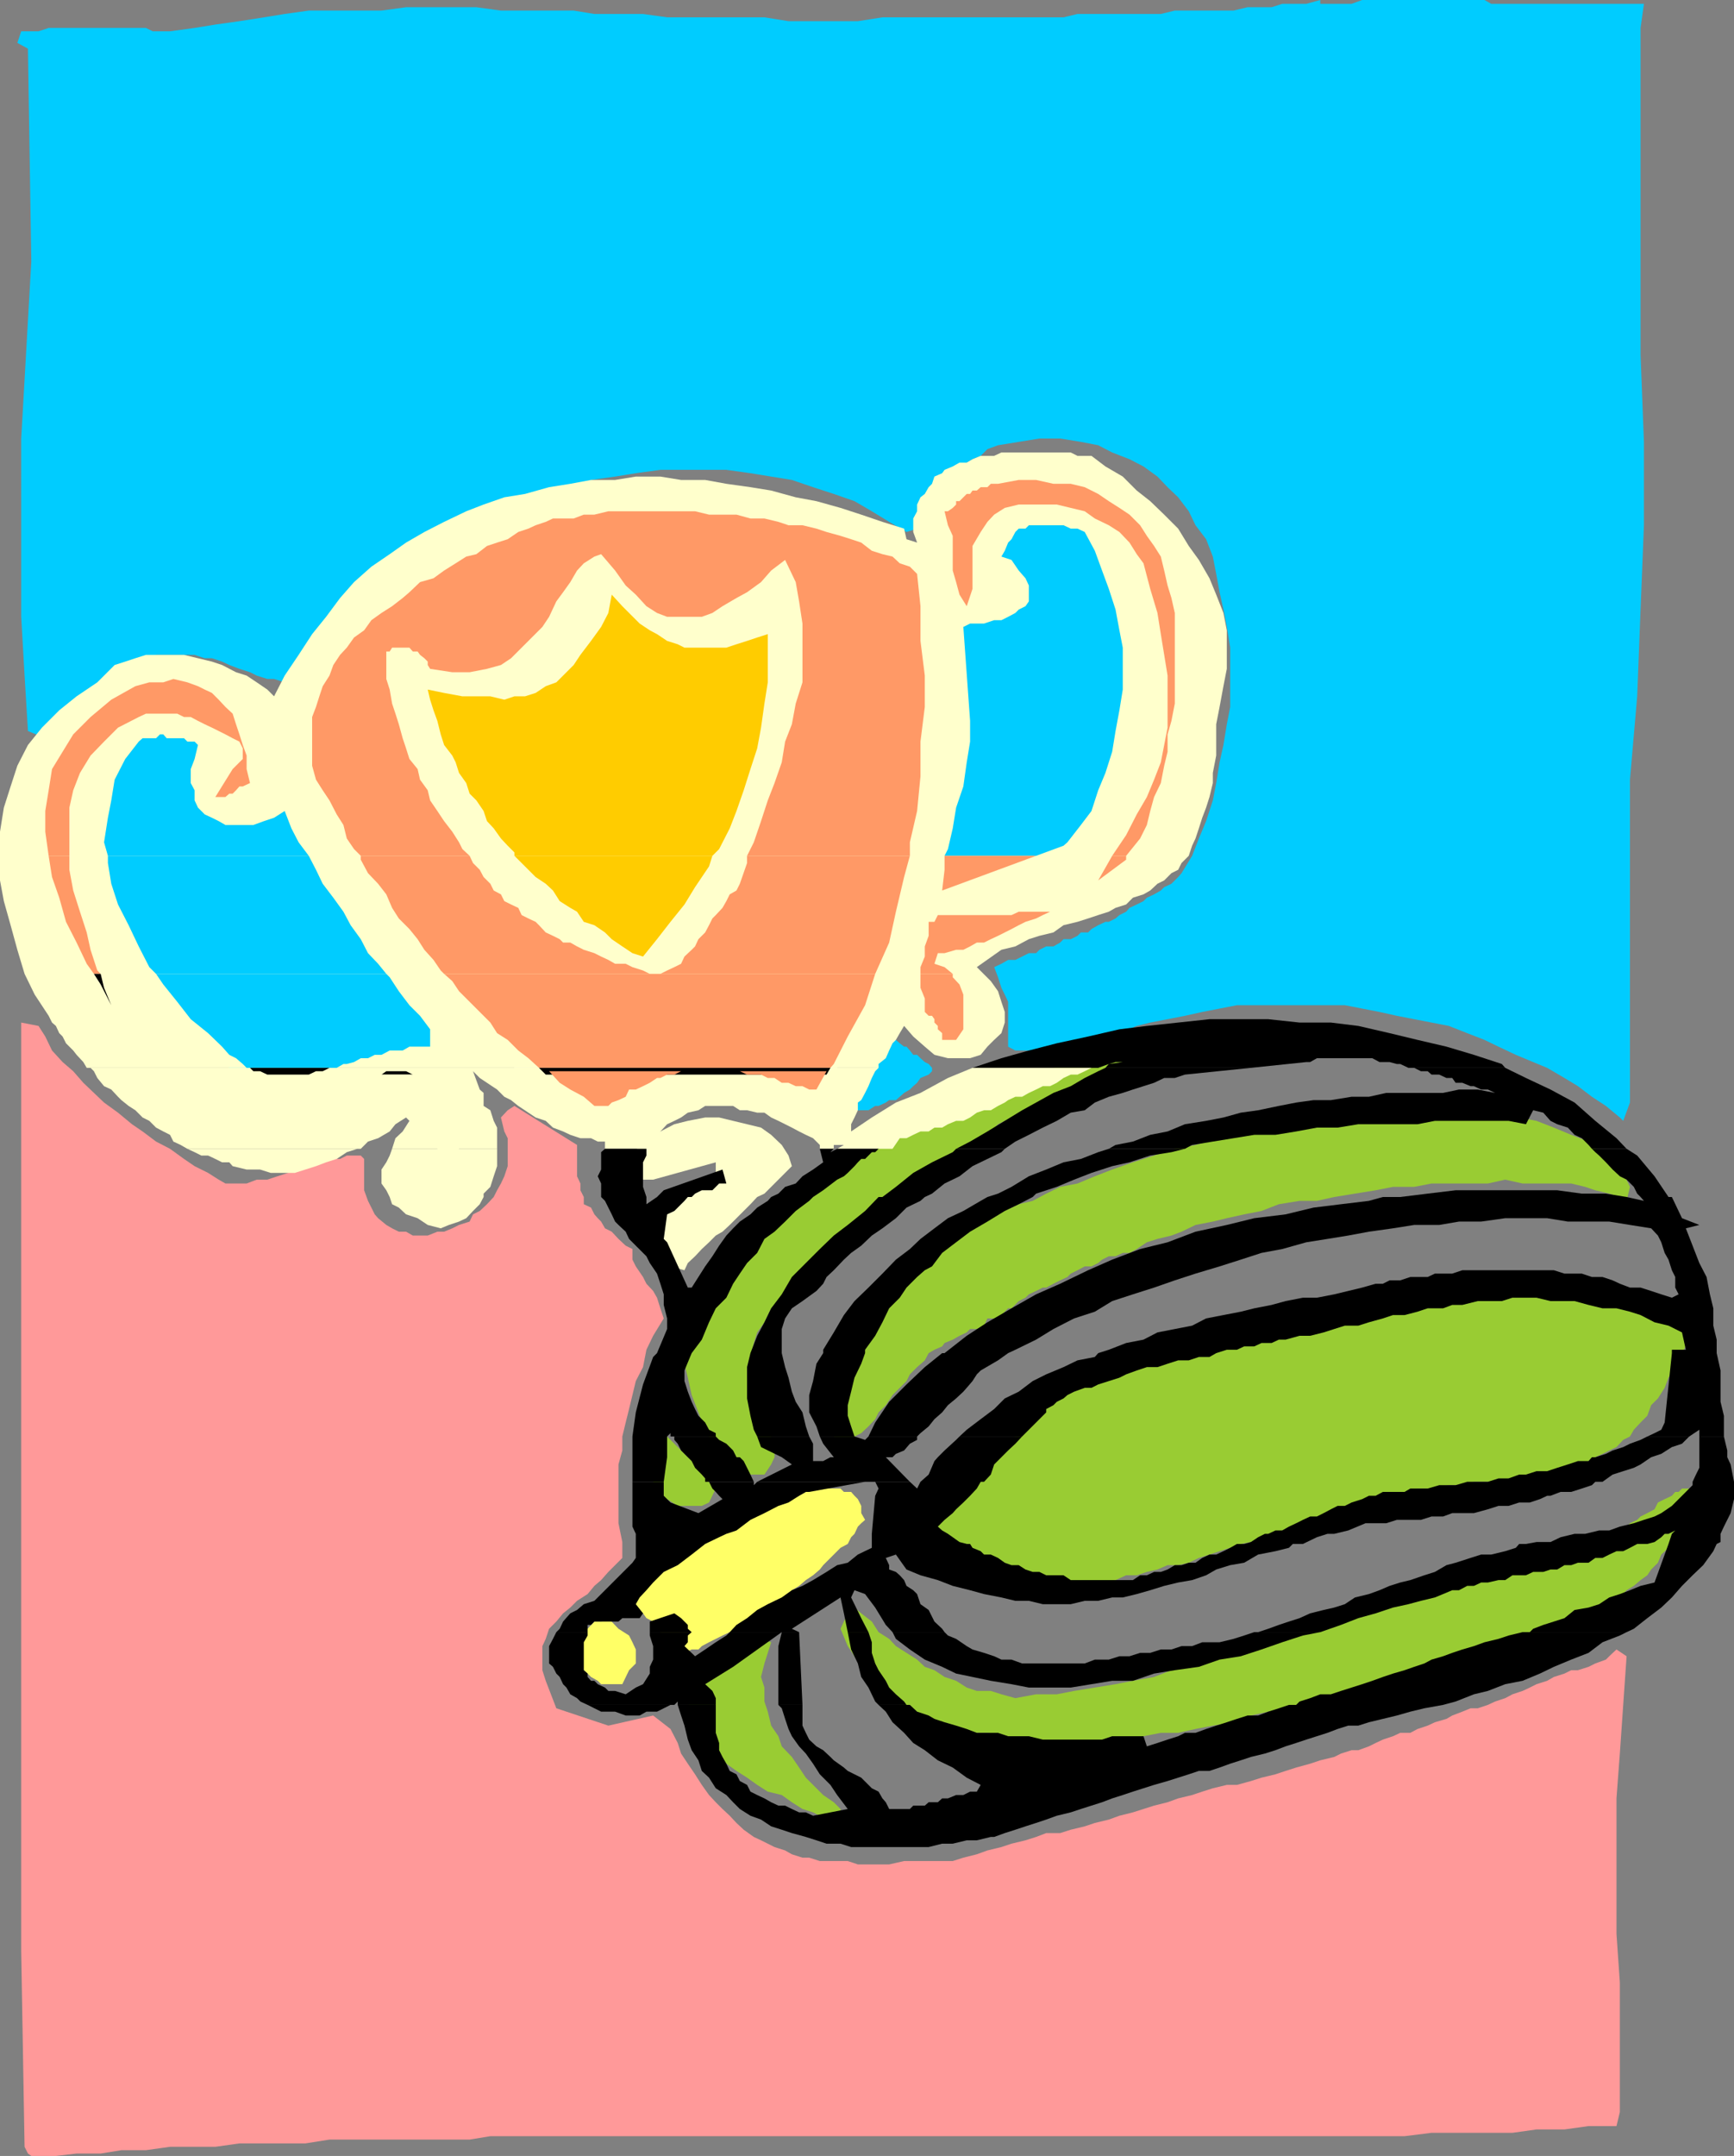
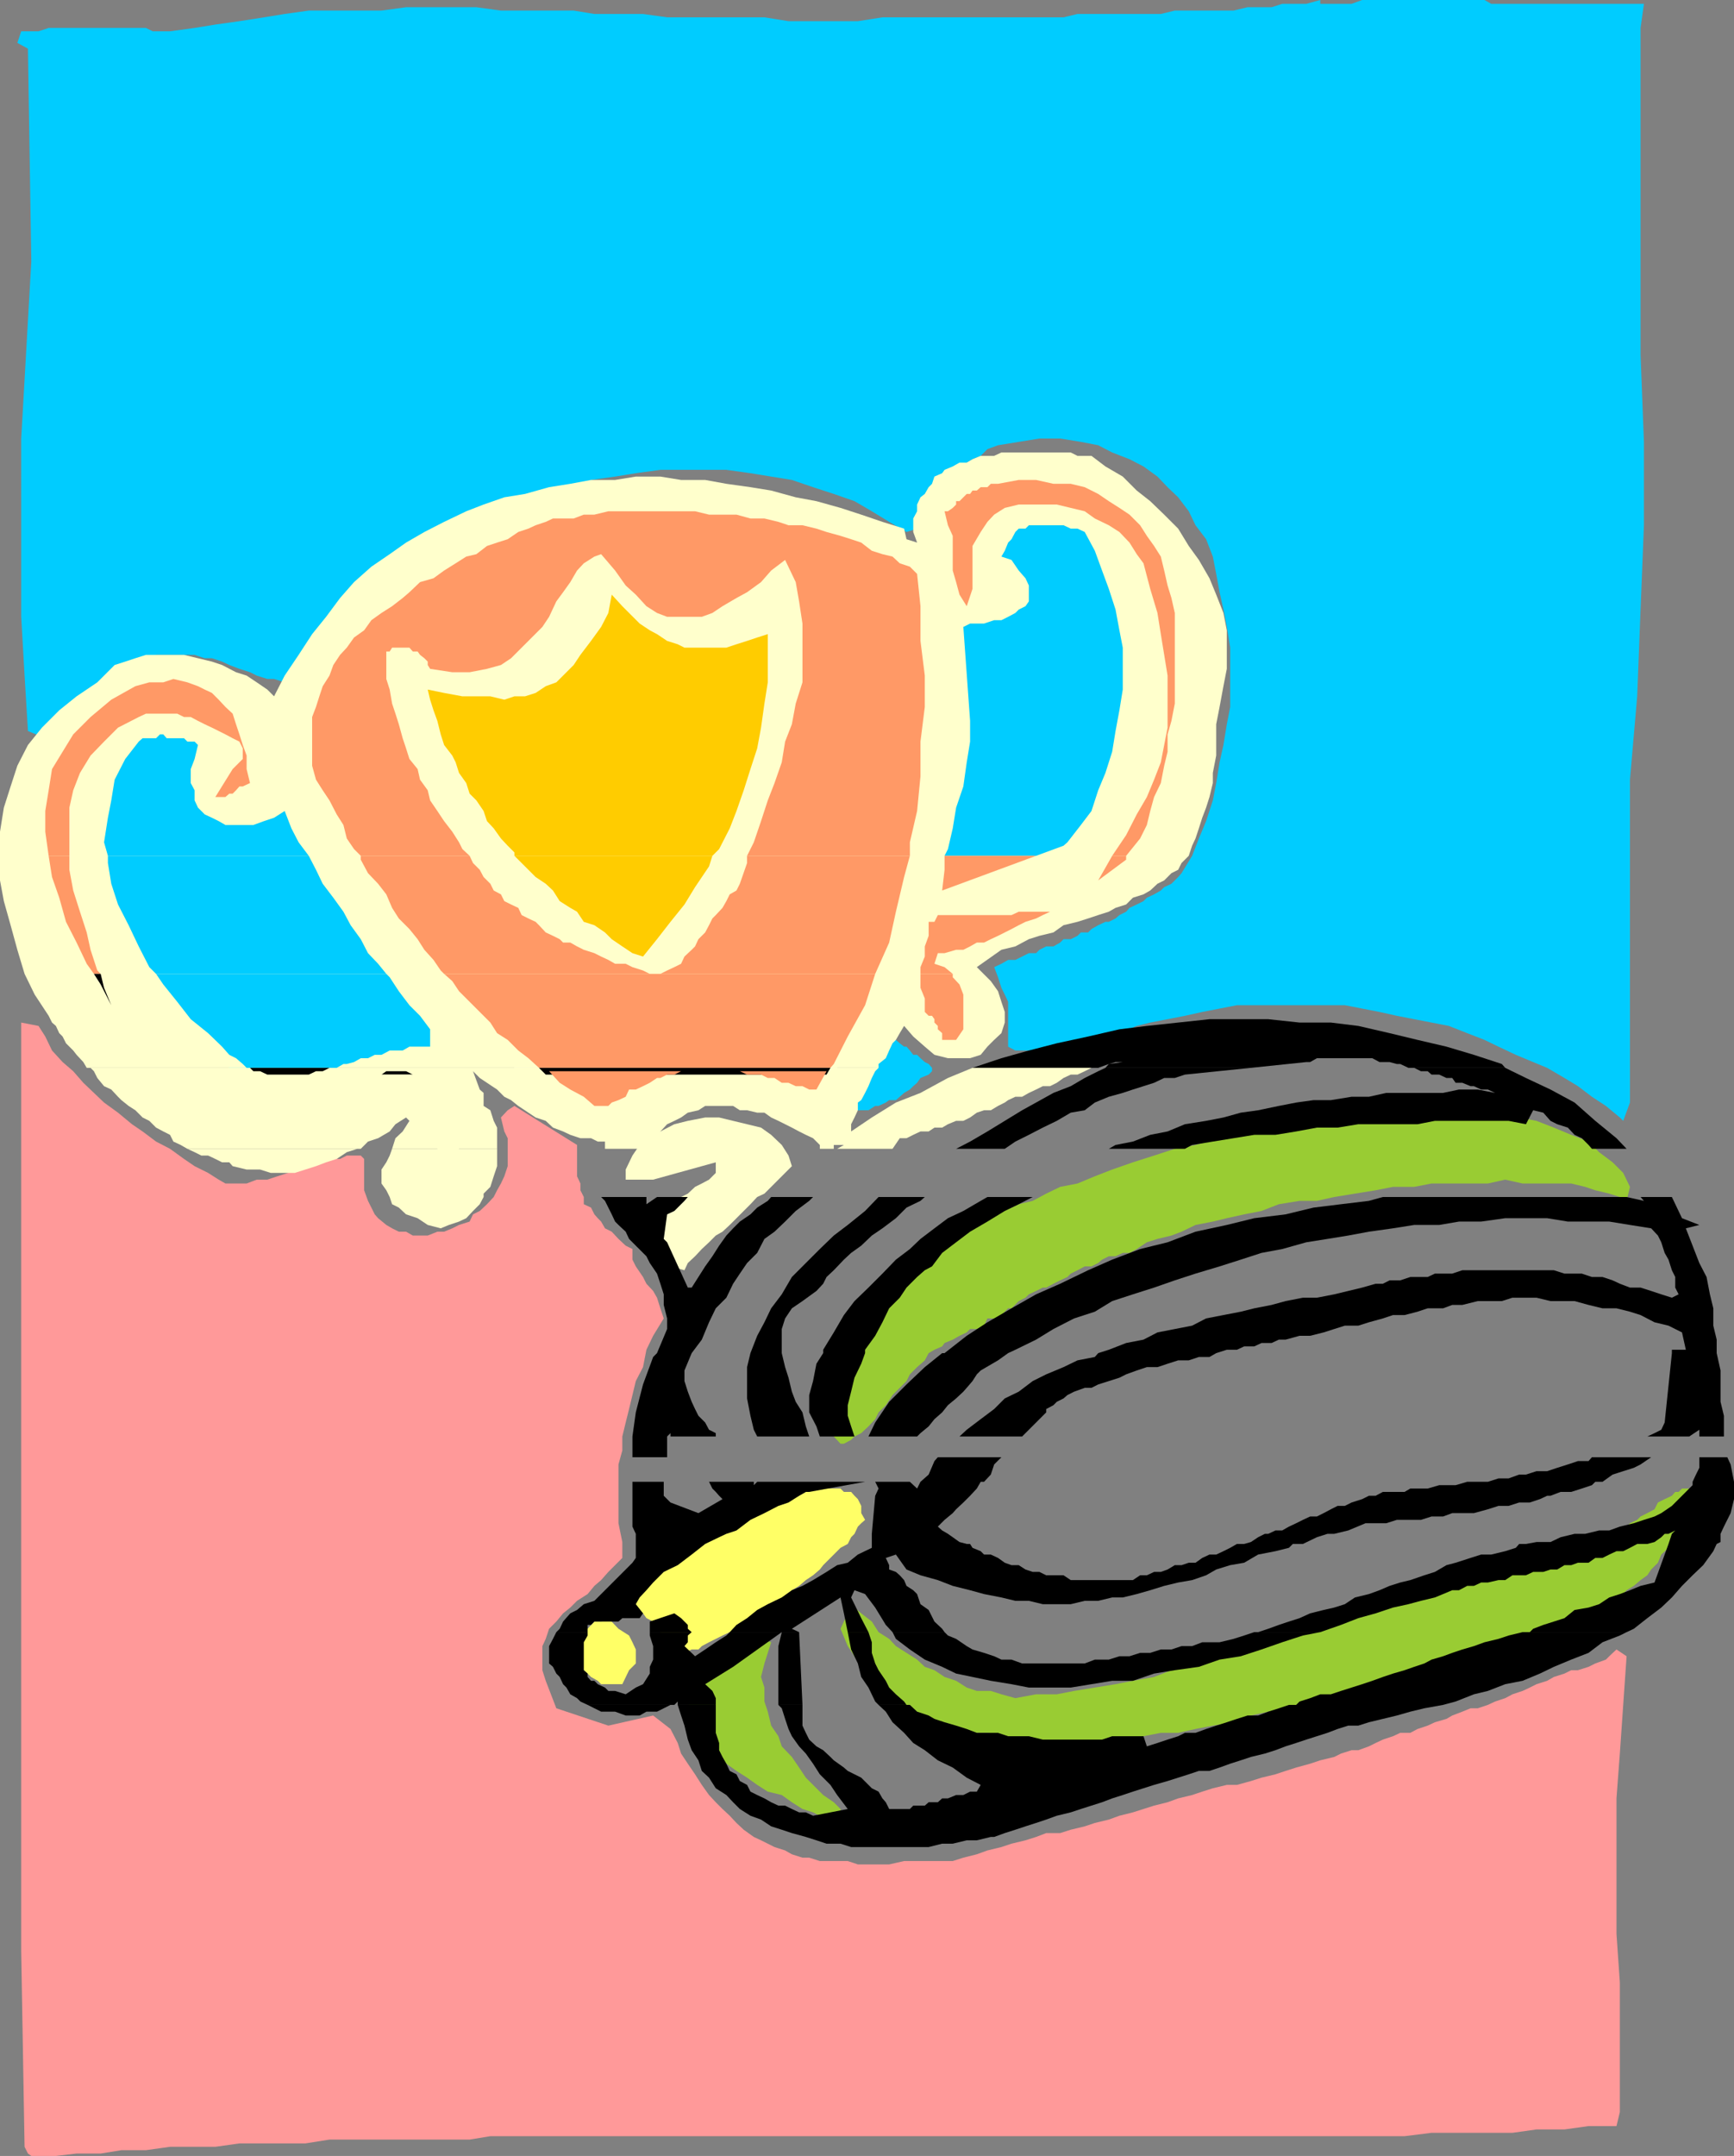
<svg xmlns="http://www.w3.org/2000/svg" width="360" height="447.398">
  <rect width="100%" height="100%" fill="#808080" stroke="none" />
  <path fill="#f99" d="m5.8 446.898-.698-1.398-.7-40.602V212.2l3.598.7 1.402 2.199L10.801 218 13 220.398l2.203 1.899 2.098 2.402 2.199 2.098 2.102 2 2.898 2.101 2.902 2.399 2.2 1.5 2.8 2.101 2.899 1.5 2.902 2.102 2.2 1.5 2.8 1.398 2.2 1.399 1.398.8h4.402l2.098-.8H55.5l2.102-.7L62 242.7l2.102-.699 2.199-.8 2.101-.7h2.2l1.398-.703h2.902l.7.703v6.5l.8 2.2.7 1.398L77.8 252l.699.797 1.703 1.402 1.2.7 1.398.699h1.5l1.402.8H88.8l2-.8h1.402l1.7-.7 1.398-.699 2.199-.699.703-1.5 1.399-.703 1.5-1.399 1.398-1.5.703-1.398.797-1.402.703-1.5.7-2.098v-5.8l-.7-1.403-.703-2.899 1.402-1.5 1.399-.898 13 8.098v6.5l.699 1.5V247l.703 1.398v1.5l1.5.7.7 1.402.699.797.699.703.8 1.398 1.399.7 1.402 1.5 1.5 1.402 1.399.7v2.198l.699 1.399 1.5 2.203.703 1.398 1.399 1.5.8 1.399.7 2.203.699 2.098-2.2 3.601-1.398 2.899-.703 3.601-1.5 2.899-.7 2.902-.698 2.898-.7 2.801-.699 2.899V301l-.8 2.898v12.2l.8 3.902v3.297l-2.902 2.902-1.5 1.7-1.399 1.199-1.402 1.699-2.2 1.402-1.398 1.399-1.5 1.199-1.402 1.703-1.5 1.5-.7 2.098-.698 1.5v5l.699 2.199 2.199 5.703 10.8 3.598 9.302-2.098 3.601 2.797 1.5 2.902.7 2.2L142.8 366l1.5 2.2 1.402 2.198 1.5 2.102 1.399 1.5 1.398 1.398 1.5 1.399 1.402 1.5 1.5 1.402 2.098 1.5 1.5.7 1.402.699 1.399.699 2.2.703 1.402.797 2.2.703H168l2.203.7H176l2.102.698h6.5l3.101-.699h10.098L200 385.5l2.8-.703L205 384l2.902-.703 2.098-.7 2.902-.699 2.2-.699 2.101-.8h2.899l2.199-.7 2.902-.699 2.098-.703 2.902-.7 2.2-.8 2.8-.7 4.399-1.398 2.8-.699 2.2-.8 2.898-.7 2.102-.703 2.199-.7 2.902-.699h2.098l2.902-.8 2.2-.7 2.898-.699 2.101-.699 2.2-.703L272 366l2.102-.703 2.898-.7 1.402-.699 2.2-.699H282l2.203-.8 1.399-.7 1.5-.699 2.101-.703 1.5-.7h2.098l1.5-.8 2.101-.7 1.5-.699 2.399-.699L301.5 356l2.102-.8 1.699-.7h1.5l2.101-.703 1.5-.7 2.098-.699 1.5-.8 2.102-.7 1.5-.699L319 349.5l2.203-.703 1.399-.797 2.199-.703 1.402-.7h1.399l2.199-.699 1.402-.699 2.2-.8.699-.7 1.5-1.402 2.101 1.402-.703 10.098-.7 10.101-.698 9.301v28.098l.699 10.101v26.899l-.7 2.902h-5.8l-5 .7H319l-5 .699h-16.797l-5.601.699H101.8l-4.3.703H68.402l-5 .797H49.703l-5 .703h-9.402l-5 .7h-5.098l-4.3.698h-5l-4.301.5H6.5l-.7-.5" />
  <path fill="#9c3" d="m171.602 377.598-2.801-1.5-2.2-.7-2.199-1.398-2.101-1.5-2.899-.703-2.199-1.399-2.101-1.5-2.2-1.398-2.101-1.5-1.5-2.102-1.399-1.5-1.5-2.101-1.402-2.2-1.398-2.097-.801-2.902-.7-2.899.7-.699 1.5-.703L145 348l1.402-1.402 1.5-.7.7-.699.699-.8 1.5-.7h.699l.703-.699.7-.703 1.5-.7.699-.8 1.398-1.399 3.602 1.399-.7 2.203-.699 2.2L158 348l.703 2.2v2.898l.7 2.101.699 2.899 1.5 2.199.699 2.101 2.101 2.2 1.5 2.199 1.399 2.101 3.601 3.602 2.2 1.5 1.398 1.398v2.2h-2.898M211.5 361l-3.598-.703-2.902-.7h-3.098l-2.699-.8-3.101-.7-2.102-.699-2.898-1.398-2.2-.8-2.101-1.403-1.5-1.399-2.098-1.5-2.203-2.101-1.398-2.2-2.2-2.898-1.402-2.101-1.5-3.598 1.5-3.203 1.402-1.2 1.399 1.2L181 336.5l1.402 2.2 2.2 1.398 1.398 1.5 2.203 1.402 2.2 1.398 1.597 1.5 2 .7 2.102 1.402 2.398.797 2.203 1.402 2.098.7h2.902l2.2.699 2.898.8 4.3-.8h4.301l3.598-.7 8.602-1.398 3.601-.703 4.399-.797 3.601-1.402 4.297-.7 3.602-1.5 3.601-.699 4.297-1.402 3.602-1.5 3.601-.7 3.598-1.398 4.3-1.5 3.602-1.402 3.598-1.7 3.601-.5 4.301-1.398 3.598-1.402 3.601-1.7 3.899-1.199 4.3-1 3.602-1.199 3.598-.902 3.601-1.5 4.301-.7 3.598-1.398 3.601-.8 4.301-.399 3.598-1 .8-.703.7-.7 1.402-.8.7-.7 1.5-.699.699-.699L342 314l1.5-.8.703-1.403 1.399-.7 1.5-.699.699-.8h.699l.703-.7h1.5v2.2L350 312.5l-.797 2.2-.703 2.097-.7 1.5-.698 1.703-.7 1.2-1.5 1.398-.699 1.699-1.402 1.402-.801 1.2-1.398 1-1.399 1.199-1.5.902-1.402 1.5-1.5.7-1.399.698-2.199.7-1.402 1.199-1.399 1-2.199.703-1.402.7-1.5.8h-2.098l-1.5.7-2.101.698-1.5.7-2.102.699h-1.5l-2.098.8-1.5.7-2.101.703-2.2.7-2.398.698-1.902.801-3.098.7-2.902.699-2.7 1.402-3.101.797-3.598.703-3.601 1.398-3.598.7-3.601.8-3.602 1.399-3.598.703-3.601.7-3.598.8-3.601 1.398-4.301.7-3.598.699-3.601.8H241l-3.598.7-2.902.703-3.598.7h-5.699l-2.902.698h-6.5l-2.2-.699h-1.398L211.5 361" />
  <path fill="#ff6" d="M126.3 349.5h-1.5l-.698-.703-1.399-.797-.703-.703-.797-.7-.703-1.398-.7-.8v-3.602l.7-1.399v-.699L122 338l1.402-1.5h1.399l1.5-.703 2.101 2.203 2.2 1.398.699 1.399.699 1.5v2.902l-1.398 1.399-1.399 2.902h-2.902m14.402-5.8-2.203-1.403v-1.5l-.7-1.399-.698-.699-.7-1.5-.8-.699-1.399-.703-.703-1-1.5-.7h-.7l-.698-.5V331.5l.699-.703.699-1.7 1.5-1.199 2.102-1.699h.8l.7-.5 1.398-.902.703-.5 1.5-1 1.399-.7 1.5-.699 1.398-1.5 1.402-.398 1.5-1 2.098-1.402 1.5-.801 2.102-.7 1.5-1.398 2.101-.699 1.5-.8 2.098-.7 1.5-1.402h2.101l1.5-.7 1.399-.8 1.5-.7h5.699l.703.7h1.5l.7.8.699.7.699 1.402v1.5l.8 1.398-.8.7-.7.699-.699 1.5-.699.703-.703 1.398-1.5.801-3.598 3.598-.699.902-1.402 1.2-1.5 1-1.399 1.199-1.5.902-1.402 1.5-1.398.7-1.5 1.398-1.399.5-1.5.699-1.402 1.703-1.399.7-1.5.8-1.402.7-1.5.698-2.797 1.399-1.5.8-.703.7h-1.398l-1.5.703h-.7l-.699.7" />
-   <path fill="#9c3" d="M225.203 328.398h-1.5l-2.101-.5h-2.2l-2.199-1h-2.101l-2.899-.699H210l-2.098-.5-2.902-.902-2.2-.5h-2.097l-2.203-1-2.398-.7-2.102-.699-1.2-1.5-2.398-.398v-2.402l1.598-1.5 1.5-1.399 1.203-.699 1.399-1.5 1.699-1.402 1.402-1.5.797-1.399 1.402-1.402 1.399-1.5 1.5-.7 1.402-1.398 1.5-1.5 1.399-1.402.699-1.5 1.5-.7 1.402-1.398 1.399-1.5 1.5-1.402 1.398-.7 1.5-1.5 1.402-.699 1.399-1.398 2.199-.703 1.402-.797 1.5-.703 1.399-1.399 2.199-.699 1.402-.8 1.5-.7h2.098l2.203-.699h1.399l2.199-.703 2.101-.7h2.899l2.902-.8 3.598-.7 3.601-1.398L259 278l3.602-.8 4.3-1.403 3.598-.7 4.3-.699 4.403-1.5 4.297-.699 4.3-.699 5-.703 4.403-1.5h4.297l4.5-.7 4.402-.699 4.301-.699h11.5l3.598.7h3.601l3.598.699 2.902.699 2.899 1.5 2.101 1.402 2.2 1.399 2.101 2.199 1.5 2.203-1.5 2.797-1.402 2.902-1.399 2.2-.8 2.101-1.399 2.2-1.402 1.398-.801 2.199-1.398 1.402-1.399 1.5-.8 1.399-1.403.699-1.398 1.5-1.5.703-1.399.7-1.5.698-1.402.801-1.399.7-1.5.699H325.5l-2.2.699-1.398.703h-4.3l-1.5.797h-2.899l-2.101.703H306l-2.398.7H300.8l-3.598.698H294.3l-1.899.7-2.402.8h-2.2l-2.198.7-2.102.699-2.2.703-2.097.7-2.203.8-2.2.7-2.097.698-2.203.7-2.098.699-2.199.8-2.203.7-2.098.703-2.199 1-2.101.398-2.2.801-2.199.7-2.101.699-2.2.699-2.101 1-2.2.5h-2.199l-2.101.902-2.2.5-2.101.7h-2.2l-2.198 1-2.102.5h-4.297M140.703 312.5l-2.203-1.402-2.098-1.5-.8-2.098-.7-2.203v-2.098l.7-2.199.8-2.203.7-2.098 1.398 1.399.703.699.797.8.703.7.7.703 1.398 1.398 1.5.801.699.7.703 1.398.7.703.8.797v.703l1.399 1.398-1.399 2.899-1.5.703h-5m13.699-6.5-5.101-1.402-.7-3.598-2.199-4.3-1.402-3.602-1.398-3.598-.801-3.602-.7-2.898v-2.902l.7-2.899.8-2.8L145 271.5l1.402-2.902 2.2-2.899 2.199-2.101 2.101-2.899 2.899-2.902 2.902-2.899 2.899-3.601 1.398-.7 1.402-.699 2.2-1.5L168 247l2.203-1.402 2.2-.801 2.097-1.399 2.203-1.398 2.098-1.5 2.199-1.402 2.203-1.5 2.797-1.399 2.203-1.402 2.899-1.5 2.398-1.399 2.602-1.5 2.398-.898 2.902-1.203 2.2-1.5 2.8-.7 2.2-1.398 2.898-1 2.102-1.402 2.898-.7h2.203l2.098-.8 2.199-.399h2.203l2.098-.8h4.3l1.5.8-.699.399-.8.8h-.7l-2.101 2.102-1.5 1h-.7l-1.398.7-.8.699H223l-.7.699h-2.198l-.7.8H218l-1.5.7-2.098 1.203-2.199 1.398-2.203 1-2.797 1.399L205 235.5l-3.098 1.398-2.699 1.5-3.101 2.102-2.602 2.2-3.098 1.398-2.699 2.199-3.101 2.101-2.899 2.2-2.902 2.199-2.801 2.101-2.898 2.899-2.2 2.203-2.902 2.098-2.098 2.199-2.199 2.902-1.402 2.098-2.2 2.203-1.398 2.898-1.5 2.102-.703 2.2-.7 2.898-.698 2.101v2.2L155.8 288v2.2l1.402 2.198.797 2.102 1.402 2.2.7 1.398.699 1.5v2.8l-.7 1.5-1.398 2.102h-4.3" />
  <path fill="#9c3" d="m174.5 299.598-1.398-1.5-.7-1.399v-4.3l.7-2.899.699-2.203.699-2.899 1.5-2.101.703-2.899 1.399-2.898 1.5-2.102L181 272.2l1.402-2.199 1.5-1.402.7-1.399 1.398-1.5 1.703-.699 1.2-1.402 1.5-1.5 1.597-.7 1.5-1.398 1.203-1.5 1.399-.703 1.699-1.399 2.199-.8 1.402-.7 1.399-1.398 1.5-.703 2.101-.797 1.5-.703 2.098-.7 1.5-.699 2.902-.699 2.801-1.5 2.899-1.402 3.601-.7 3.598-1.5 3.601-1.398 4.301-1.5 4.399-1.402 4.3-1.399 4.301-.8 5-1.399 5.098-.699 5-1.5 4.3-.703 5.102-.7 5-.699 5.098-1 5-.5h19l4.3.5 4.301 1 3.598.7 3.602 1.402 3.601 1.5 3.598 1.398 2.199 2.2 2.8 2.101 2.2 2.2 1.402 2.898-.699 2.902-1.402-.8-2.2-.7-2.898-.699-2.101-.703-2.899-.7h-10.101l-3.602-.8-3.598.8h-11.699l-3.601.7h-4.399l-3.601.703-8.602 1.398-3.598.801h-3.601l-4.301.7-3.598 1.398-3.601.703-3.598.797-2.902.703-3.598.7-2.902 1.398-2.098.8-2.902.7-2.2.699L236 259.2l-1.5.801h-1.398l-1.5.7h-1.399l-1.402.698-.801.7-1.398.699h-1.399l-1.5.8-1.402.7-.7.703-1.5.7-1.398.698-1.5.801h-.703l-1.398.7-1.5.699-.7.699-1.402.703-1.5 1.5h-.7l-1.398 1.398-1.5.7H205l-.7 1.5-1.5.699h-1.398l-.699.703-1.5.7-1.402.8-1.7.7-.5.698-1.601.7-1.2.699-.8 1.5-1.598 1.402-1.5 1.5-.699 1.399-2.902 2.902-1.399 2.098-1.5 1.5-.699 1.402-1.402 1.5-1.5 1.398-1.399.7-.699.699-1.5.8h-.703" />
  <path fill="#ffc" d="m139.203 262.797-.703-1.399-1.398-2.199-.7-1.402V253.5l.7-1.5.699-.703.699-.7 1.5-1.398 1.402-.8 1.399-.7 1.5-1.402 1.402-.7 1.5-.8 1.399-1.399V241.2l-13 3.598h-5.7V242.7l1.399-2.902 1.5-2.2 2.101-1.398 2.2-1.402 2.898-1.5 2.8-.7 3.602-.699h2.899l2.902.7 2.899.699L158 234l2.102 1.5 2.199 2.098 1.402 2.199.7 2.203-1.403 1.398-2.898 2.899-1.399 1.402-1.5.7-1.402 1.5-4.301 4.3-1.5 1.399-1.398.8-1.399 1.399-1.5 1.402-1.402 1.5-1.5 1.399-.7 1.5-2.898-.801" />
  <path fill="#e8e8e8" d="m122.703 234-2.203-1.402-2.098-2.2-2.902-1.601-2.2-2-2.097-1.399L109 223l-2.2-1.402-2.097-2-2.203-2.399-2.098-2.101-2.199-2.2L96 210.797l-2.098-2.2-1.699-2.898L90 203.598l-1.898-2.2-1.399-2.199-2.402-2.8-2.2-2.2-1.199-2.902-2.402-2.098-1.398-2.902-1.5-2.2L73.5 181.2l-1.5-2.101-1.398-2.899-1.399-2.2-1.5-2.8-1.402-2.2-1.5-2.902L63.402 164 62 161.797l-.797-2.899V151l.797-2.203.703-2.098.7-2.199.699-2.102 1.5-2.199L67 138l1.402-2.102 2.2-2.199L72 132.297l2.203-2.2 2.2-1.398L78.5 126.5l2.402-1.703 2.7-1.399 2.101-1.199 2.399-1.402 2.699-1.7 2.402-1.5L96 116.2l2.203-1.2 2.2-.703 2.8-1.7 2.2-.699 2.199-1.5 2.101-.699 2.2-.699 2.097-.703 1.5-.7 2.102-.8 2.199-.7h3.601l2.899-.699h20.101l2.2.7h2.898l2.902.699h2.098l2.902.8 2.899.7 2.101.703 2.899.7 2.199.698 2.102.801 2.898.7 2.203 1.398 2.098 1 1.5 1.203 2.101.7 2.2 1.398 1.398 1.5 1.703 1.699 1.2 1.402 3.097 23-.898 5.098v5l-.7 5.101-.8 5-.7 5.801-.699 5.7-1.402 5.8-1.5 5.7-1.399 6.5-1.5 5.8-2.101 5-2.2 5.801-2.101 5-2.2 5.098-2.198 4.5-2.801 4.3-1.5-.898h-1.399l-1.5-.703H163l-1.398-.5h-1.5l-1.399-.7h-2.902l-1.399-.8h-13.699l-1.5.8h-.703l-1.398.7h-1.5l-1.399.5-1.402.703-.801.898-1.398.5-1.399 1-1.5.7-.703.699-1.398 1.5-2.899-.797" />
  <path fill="#0cf" d="m336.3 231.898-2.898-2.398-2.902-1.902-2.898-2.2-2.801-1.699-3.598-2.101-2.902-1.2-3.598-1.5-3.601-1.699-2.899-1.402-3.601-1.399-3.801-1.5-3.598-.699-3.601-.699-3.602-.703-3.598-.797-3.601-.703-3.598-.7h-22.402l-3.598.7-3.601.703-3.602.797-3.598.703-3.601.7-2.801.698-3.598 1.5-3.601 1.399-2.899 1.402h-5.101l-1.399.801h-8.601l-1.5-.8v-9.302l-.7-1.5-.699-1.398-.699-2.203-.8-2.098 1.5-.699 1.398-.8h1.5l1.402-.7 1.399-.703h1.5l.699-.7 1.402-.699h1.5l1.399-.8.699-.7h1.5l1.402-.699.7-.699h1.5l.699-.703L228 192l1.5-.703h.703l1.399-.7.8-.699 1.399-.699.699-.8 1.5-.7 1.402-.699.7-.703 1.5-.7 1.398-.8.703-.7 1.5-.699 1.399-1.398.699-.8 2.199-3.602 1.402-3.598 1.5-3.602 1.399-4.3.699-3.598.703-4.3.797-3.602.703-4.301.7-3.598v-12.3l-.7-4.301L254 126.5l-.797-3.602-.703-3.8-.7-3.598-1.398-3.602-2.199-2.898-1.402-2.902-2.2-2.899-2.199-2.101-2.101-2.2-2.899-2.101-2.902-1.5-3.598-1.399-2.902-1.5-3.598-.699-4.3-.699H215.8l-4.301.7-4.297.698L205 93.2l-1.398 1.399-1.7.699-1.199.703-.703.797-1.5.703-1.7.7-.698.698-.5.7-1.602.8-.5.7-.7 1.402-.8 1.5-.898 1.398-.7 2.2v2.101l-2.199.7-3.601-2.102-3.602-2.2-3.598-2.097-4.3-1.5-4.301-1.402-4.399-1.5-8.601-1.399-5-.699h-13.7l-5.101.7-4.297.698-5 .7-5.101 1.5-4.301.699L109 103.2l-5 2.2-4.398 1.398L95.3 109l-4.5 2.2-4.098 2.097-3.902 2.902-3.598 2.899-3.601 3.101L72 124.797 69.203 128l-2.902 3.598-2.899 2.8L61.203 138l-2.101 3.598-2.2-.7H55.5l-2.2-.699-1.398-.699-2.199-.703-2.101-.797-1.5-.703-2.102-.7h-1.5l-2.098-.699h-8l-2.101.7-1.5.699-1.399.703-1.402.797-.797.703-1.402.7-2.2 2.198-1.398.7-1.402.699-.801.703-1.398 1.5-1.399.7-.8.698-1.403.7-1.398 1.5-.801.699-1.399.703v2.2l-3.601-1.5-.7-11.5-.699-12.2V91l.7-12.203L5.8 66.5l.7-12.203-.7-44.2-2.198-1.199.8-2.398H8l2.102-.703H30.3l1.402.703H35.3l5.101-.703 4.301-.7 5-.699 5.098-.8 4.3-.7 5-.699h15.102L84.3 1.5h14.601l5.098.7h15.102l4.3.698H133.5l5 .7h20.203l5 .8h14.399l5.101-.8h37.598l2.902-.7H241l2.902-.699h12.2L259 1.5h5l2.203-.703h5L274.102 0v.797h6.5L282.8 0h25.402l1.399.797H341.3l-.7 5v67.902l.7 18V109l-.7 17.5-.699 18-1.5 17.297v67l-1.402 3.8-.7-.699m-158.897-1.5 6.5-14.601H186l.8.703.903.7h.5l.7.8.699.898h.8l.7.7.898.8.8.399.7.8v.7l-.7.703-1.698.7-.7 1-.8.698-.7.7-1.199.699-.902.8-.801.7h-1.398l-.7.5-1.5.703h-.699l-1.402.898h-2.899" />
  <path fill="#0cf" d="m53.3 223.7-2.898-.7-2.8-1.402-2.899-1.2L42.5 218l-2.098-2.902-2.199-2.899L36 209.297l-1.398-2.899-2.2-3.601-2.101-3.598-1.5-3.601-1.399-2.801-2.199-3.598-1.402-2.902-1.399-2.2L20.203 182l2.2-18 5-8h5l4.398 2.898v7.2l8.601 6.5h6.5L54.801 169l.699.7 1.402.698.7.801 1.5 1.399 1.398 2.199.703 1.402 1.5 2.2.7 2.101 1.398 2.2.8 2.097 1.399 1.5.703 2.101 1.5 2.2.7 1.402.699 1.5.699 1.398 9.601 10.801 7.2 9.399-.899 2.101L85 218l-2.2.898h-1.898l-2.402.7-2.098.8h-2.199l-2.203.399-2.098.8-2.199.7h-2.101l-2.2.703h-2.199l-2.101.7H53.3" />
  <path fill="#fff" d="M134.203 202.797h-3.601l-2.2-.7H127l-1.398-.699-2.2-.699L122 200l-1.5-1.5-2.098-.703-1.5-.7-2.101-1.5-1.5-1.398-2.098-1.402-1.5-1.5-2.101-1.399-7.2-7.199-2.199-2.902L96 176.898l-2.098-3.601-3.101-3.598-2-3.601-2.098-3.598-2.402-3.602-1.5-3.601L81.402 151l-1.199-2.902-1-3.598v-5.703l21.899-2.2L104 135.2l2.102-.8 1.5-1.399 1.398-1.402 1.402-1.5 1.5-1.399.7-1.5 1.398-1.402.8-1.7 1.403-1.199.7-1.398.699-1.5 1.5-1.602 1.398-2.199 1.5-1.2 1.402-2.402 2.2.699 1.398 1 2.203.703 1.399 1.2 1.398.698 1.5 1.5 1.402.7 1.5 1.699 2.098 1.402 1.5.7 1.402.5 2.2.699 1.398.699 2.203 1h5L163 118.398l2.203 4.5.7 5.102v10l-.7 5.797-1.5 5.8-2.101 5.7-1.5 5.8-2.102 5.7-2.898 5.8-2.2 5.801-2.902 5.7-2.098 5.101-2.902 5.7-2.2 4.3-2.097 4.399-2.902-.801h-3.598" />
-   <path fill="#fc0" d="m132 197.797-2.098-1.399-1.5-1.5L127 194.2l-2.2-1.402-1.398-.797-1.402-1.402-2.2-.7-1.398-1.5-1.5-.699-1.402-.7-1.5-1.402-1.398-.801-.7-1.399-1.5-.699-1.402-1.5-1.398-.699-1.5-1.402-.7-.7-1.402-1.5-.797-1.398-1.402-1.5-.7-1.402-1.5-1.399-.699-1.5-1.402-2.101-.7-1.5L96 164l-.7-1.5-1.398-2.102-.699-2.199-1-2.902-.703-2.098-2.2-5.101-.5-3.598 2.7 1.5h3.102l2.898.7h5.703l2.899-.7 2.898-.8 2.902-.7 2.098-1.402 2.902-1.5 2.2-2.098 2.101-1.5 1.5-2.102 1.399-2.898 1.5-2.203L127 128h2.203l3.598.7.699.698 1.402 1.399.7.8 1.5.7h2.101l1.5.703h5.7l2.199-.703H150l2.203-.7 1.399-.8 2.199-.7.699-.699 1.5-.699 3.602 1.399-1.5 4.3-.7 5.102-1.402 4.297-1.5 4.3-.7 4.301-1.398 5.102-1.5 4.297-1.402 4.3-1.5 4.301-2.098 4.399-2.199 4.3-2.101 4.301-2.2 3.602-2.199 4.297-2.8 3.601-3.602 2.899H132" />
  <path fill="#f96" d="m200 185.598.703-6.5.7-6.5v-13l-.7-6.399v-6.5l-.703-6.5v-6.5l1.902-2.902H205l.703-.7.7-.699h.8l.7-1.398.699-.8 1.398-1.403-.7-3.598v-3.101l.7-2.899v-1.902l.8-2.399.7-1.5.703-.699 1.399-.699h2.898l2.203.7 1.399.698 2.199.801 2.902 2.098 2.098 1.703 2.902 1.898 1.399 2.2.8 2.402.7 2.598.699 2.402.699 2.2v12.898l-.7 2.199v2.902l-.698 2.098-.7 2.203-1.5 2.898-.699 2.102-1.402 2.2-.801 2.898-1.398 2.101-1.399 2.2-1.5 2.199-1.402 2.101-2.2 1.5-1.398 2.098-1.5 2.203-2.101 1.398-2.2 1.5-1.402 1.399-2.2 1.402-2.097 1.5-2.203 1.399-2.2.699-2.8.8" />
  <path fill="#ffc" d="M18.8 221.598H18l-.7-1.2-1.398-1.5-.699-.898-1.5-1.5-.703-1.402-.7-.7-.698-1.5-.801-.699-.7-1.402-2.898-4.399-2.101-4.3-1.5-5L2.203 192l-1.402-5L0 182.7v-10.102l.8-5 1.403-4.399 1.399-4.3 2.199-4.301L8.703 151l3.598-3.602 3.601-2.898 4.301-2.902L23.801 138l2.199-.703 2.102-.7 2.199-.699h7.902L44 137.297l2.102.703L49 139.5l2.203.7 2.098 1.398 2.199 1.5 1.402 1.402 2.2-4.3L62 135.897l2.8-4.3L67.704 128l2.899-3.902 2.898-3.301 3.602-3.2 3.8-2.597 3.399-2.402 3.8-2.2 4.102-2.101 4.598-2.2 3.601-1.398 4.301-1.5L109 102.5l5-1.402 4.402-.7 4.301-.8h5l4.297-.7h5.102l4.3.7h5l4.399.8 5 .7 4.3.699 5.102 1.402 4.297.801 5 1.398 4.3 1.399 4.403 1.5 4.5 1.402.5 2.2 2.2.699-.801-2.2v-2.8l.8-1.5v-1.399l.7-1.5.898-.699.8-1.402.7-.7.5-1.5 1.602-.699.5-.699 1.699-.703 1.402-.797h1.5l1.2-.703 1.699-.7h2.8l1.5-.699h14.399l1.402.7h2.899l2.898 2.199 3.602 2.101 2.898 2.899 2.8 2.203 2.903 2.797 2.899 2.902 2.199 3.598 2.101 2.902 2.2 3.801 1.398 3.398 1.5 3.801.703 3.598v8l-.703 3.601-.797 4.301-.703 3.598v6.5l-.7 3.601v2.102l-.698 2.898-.7 2.2-.8 2.101-.7 2.2-.699 2.101-.703 1.5-.7 2.098-1.5 1.5-.698 1.402-1.399.7-1.5 1.5-1.402.698-1.5 1.399-1.399.8-2.199.7-1.402 1.402-2.2.7-1.398.8-2.203.7-2.098.699-2.199.699-2.902.703-2.098 1.5-2.902.7-2.2.698-2.8 1.5-2.899.7-5.101 3.601 2.902 2.899 1.5 2.101.7 2.2.699 2.101v2.2l-.7 2.198-1.5 1.399-1.402 1.402-1.398 1.7-2.2.699h-4.601l-2.801-.7-2-1.699-2.398-2.101-1.899-2.2-.902 1.5-.801 1.399-.7.703-.698 1.5-.7 1.598-1.5 1.199v.8H18.801" />
  <path d="m201.902 221.598 6-2 5.7-1.598 5.8-1.5 6.5-1.402 6.5-1.5 5.7-.7 13-1.398H263.3l6.5.7h6.5l5.699.698 6.5 1.5 5.8 1.399 6 1.402 5.7 1.7 5.8 1.898.7.8h-20.098l-1.699-.8H290l-1.5-.399h-2.098l-1.5-.8h-11.5l-1.402.8h-.797l-11.5 1.2H229.5l.703-.801 2.899-.399h-1.5l-1.399.399-2.203.8h-26.098" />
  <path fill="#ffc" d="m38.902 238.398-1.402-.8-1.5-.7-.7-1.398-1.398-.703-1.5-.797L31 232.598l-1.398-.7-1.5-1.5-1.399-.898-1.5-1.203-.703-.7-1.398-1.5-1.5-.699-1.399-1.699-.703-1.402-.7-.7h163.602l-.699.7-.703 1.402-.7 1.7-.698 1.398-.801 1.5-.7.5v1.601l-.699 1.5-.699 1.399v1.5l4.297-2.899 5-3.101 5.102-2 5.699-3.098 5.101-2.101h25.399-.7l-1.398.699-1.5.703h-1.402l-1.5.7-1.399 1-1.402.698h-1.5l-1.398.7-1.5.699-1.399.8h-1.402l-1.5.7-.7.5-1.398.703-1.5.898h-1.402l-1.5.5-1.399 1-1.402.7h-1.5l-1.7.699-1.198.703H194l-1.2.797h-1.698l-1.5.703-1.399.7h-1.402l-1.5 2.198h-11.5l1.402-.8h-2.101v.8h-2.899v-.8l-1.402-1.399-1.5-.699-1.399-.703-1.5-.797-1.402-.703-1.398-.7-1.5-.699-1.399-1h-1.5l-2.101-.5h-1.5l-1.399-.898h-5.8l-1.403.898-2.2.5-1.398 1-1.402.7-1.5.699-1.398 1.5-.7 1.402-.8.7-.7 1.5h-9.3v-1.5l.699-2.102v2.101h-2.2l-1.398-.699H120.5l-2.098-.699-1.5-.703-2.101-.797-1.5-1.402-2.098-.7-1.5-1-2.101-1.398-1.5-1.203-1.399-.7-1.5-1.5-2.101-1.398-1.5-1-1.399-1.402 1.399 3.8.8.7v2.703l1.399.898.699 2.2.703 1.402v4.398h-21.8l.699-2.199 1.5-1.402 1.398-2.2-.7-.699-2.198 1.399-1.2 1.5-2.402 1.402-2.098.7-1.5 1.5h-36" />
  <path d="m198.5 238.398 2.902-1.5 3.598-2.101 7.203-4.399 2.899-1.601 3.601-2 3.598-1.399 2.902-1.699 2.797-1.402 1.5-.7h30.203L246 223l-2.098.7h-2.199l-2.101 1-4.399 1.398-2.101.699-2.899.8-2.902 1.2-2.098 1.601-2.902.5-2.899 1.7L216.5 234l-2.898 1.5-2.801 1.398-2.2 1.5H198.5m31.703 0 1.399-.8 3.601-.7 3.598-1.398 3.601-.703 3.598-1.5 4.402-.7 3.598-.699 3.602-1 3.601-.5 4.297-.898 3.602-.703 3.601-.5h3.598l4.3-.7h3.602l3.598-.8h11.8l3.301-.7h3.899l3.601.7-1.5-.7H307.5l-1.5-.699h-.7l-1.698-.699h-1.399l-.703-1h-1.2l-1.5-.699h-1.597l-.8-.703H295l-1.398-.7h-.801H312.5l4.3 2.102 5.102 2.399 5 2.699 4.301 3.8 4.399 3.602 2.101 2.2H330.5l-.7-.801-1.398-1.399-1.5-.699-1.402-1.5-2.2-.703-1.398-.7-1.5-1.699-2.101-.5-1.5 2.899-3.598-.7h-15.3l-3.602.7H282l-4.297.703h-4.3l-4.301.797-4.301.703h-4.399l-12.902 2.098-1.5.8h-15.797" />
  <path fill="#ffc" d="M80.902 248.398 80.203 247l-1-1.402v-2.899l1-1.5.7-1.402.5-1.399h21.8V242l-.703 2.098-.7 2.199-1.398 1.402v.7h-19.5" />
-   <path d="M124.8 248.398v-2.8l-.698-1.5.699-1.399v-3.601l.8-.7h9.301-.699v1.399l-.703 1.402v5.098l.703 2.101h-9.402m11.601 0 1.399-1.398L150 242.7l.8 2.898h-1.5L147.903 247h-2.199l-1.402.7-.7.698h-7.199m23.699 0 1.5-.699 1.398-1.402 2.203-.7 1.399-1.5 2.199-1.398 2.101-1.5-.699-2.8h2.899l-.7.699 1.399-.7h10.8-2.199l-.699.7H181l-.7.699-.698.703h-.801l-.7.7-.699.8-.699.7-.703.698-.797.7-1.402.699-2.899 2.203-2.101 1.398h-8.7m23.102 0 2.797-2.101 3.602-2.899 3.898-2.199 4.3-2.101.7-.7h10.102l-.7.7L205 240.5l-3.098 1.5-2.699 2.098-3.101 1.5-2.602 2.101-1.5.7h-8.797m21.797-.001 2.203-.699 2.797-1.402 3.602-2.2 3.601-1.398 3.598-1.5 3.601-.699 3.598-1.402 2.203-.7H246l-2.797.7-4.402.699-4.301 1.402-3.598.801-4.3 1.398-3.602 1.399-3.598 1.5-4.3 1.402-.7.7H205m82.102-.001h3.601l5.7-.699 5.8-.699h21.098l5.101.7h5l4.301.698h-50.601m53.5 0-.7-.699-.699-1.402-1.5-1.5-1.402-.7-1.5-1.398-1.399-1.5-1.402-1.402-.797-.7-.703-.699h7.203l2.2 1.399 3.597 4.3 2.902 4.301h.7-6.5" />
  <path fill="#ffc" d="m38.902 238.398 1.5.7 1.399.699h1.402l1.5.703 1.399.7h1.5l.699.8 2.902.7H54l2.203.698h5L65.602 242l2.101-.8 2.2-.7L72 239.098l2.203-.7h.7-36" />
  <path d="m136.402 280.797 2.098-5v-2.2l-.7-2.8v-2.2l-.698-2.199-.7-2.101-1.5-2.2-.699-1.398L132 258.5l-1.398-1.402-.7-1.5-1.5-1.399-.699-.699L127 252l-.7-1.402-.698-1.399-.801-.8h9.402v1.5l2.2-1.5h7.199-.801l-.7.8-1.398 1.399-.703.699-1.5.703-.7 5.098.7.699 4.3 9.402h.802L145 265l1.402-2.203 1.5-2.098 1.399-2.199 1.5-2.102 1.402-1.5 1.399-1.398 2.199-1.5 1.402-1.402 2.2-1.399.699-.8h8.699l-.801.8-2.797 2.098L163 253.5l-2.2 2.098-2.097 1.5-1.5 2.902-2.101 2.098-1.5 2.199-1.399 2.101-1.402 2.899-2.2 2.203-1.398 2.898-1.5 3.602-2.101 2.797h-7.2m19.398 0 1.403-3.598 1.5-2.8 1.399-2.899 2.199-2.902 2.101-3.598 2.899-2.902 2.902-2.899 2.899-2.8 2.898-2.2 3.602-2.902 2.8-2.899H192l-.898.801-2.899 1.399-2.203 2.199-2.797 2.101-2.203 1.5-2.2 2.102-2.097 1.5-1.5 1.398-2.101 2.2-1.5 1.402-.7 1.398-1.402 1.5-2.898 2.102-2.2 1.5-1.402 2.098-.7 2.199v5h-6.5m15.102 0v-.7l2.2-3.597 2.101-3.602 2.2-2.898 2.898-2.8 2.902-2.903 2.797-2.899 2.902-2.199 2.2-2.101 2.898-2.2 2.8-2.101 3.2-1.5 3.602-2.098 1.398-.8h9.402l-2.902 1.5-2.898 1.398L205 253.5l-3.598 2.098-2.902 2.199-2.898 2.203-2.102 2.797-1.5.8-1.598 1.403-2.199 2.2-1.402 2.097-2.2 2.203-1.398 2.898-1.5 2.801-2.101 2.899v.699h-8.7m24.7 0h.5l4.601-3.598 4.297-2.8 5-2.899 5.102-2.902 5-2.2 5.8-2.8 5-2.2 5.801-2.199 5.7-1.402 5.8-2.2 6.5-1.398 5.7-1.402 6.5-.797 5.8-1.402 5.7-.7 5.8-.699 2.899-.8h50.601l3.598.8-.7-.8h6.5l2.102 4.398 3.598 1.402-2.801.7 1.402 3.601 1.399 3.598 1.5 2.902.699 3.598.703 2.902v3.598l.7 2.902v2.797h-9.301v-.7H350l-.797-3.597-2.8-1.402-2.903-.7-2.898-1.5-2.2-.699-2.8-.699h-2.899l-2.902-.703-2.899-.797h-5l-2.902-.703h-5l-2.2.703h-5l-3.198.797H301.5l-1.898.703h-3.2l-2.101.7-2.7.698h-2.398l-2.101.7-2.899.8-2.203.7h-2.797l-2.203.699-2.2.703-2.8.7h-2.2l-2.898.8H265.5l-1.5.7h-2.098l-1.5.698h-2.101l-1.5.7h-2.098l-2.203.699H228l2.203-.7 3.598-1.398 3.601-.699 2.899-1.5 3.601-.703 3.598-.7 2.902-1.5 3.598-.699 3.602-.699 2.8-.699 3.598-.703 2.902-.797 3.598-.703h2.902l3.598-.7 2.902-.699 2.899-.699 2.8-.8h1.5l1.399-.7h2.203l2.098-.699h3.601l1.5-.703h3.598l2.102-.7h19l2.199.7h3.601l2.098.703h2.203l2.098.7 1.5.698 2.101.801h2.2l2.199.7 2.101.699 2.2.699 1.398-.7-.7-1.398V265l-.698-1.402-.7-2.2-.8-1.398-.7-2.203-.699-1.399-1.402-1.5-4.399-.699-4.3-.699H325.5l-4.297-.703H312.5l-5 .703h-4.598l-4.101.7h-5.2l-4.398.698-5 .7-4.3.8-4.301.7-4.399.699-5 1.402-4.3.801-4.301 1.398-4.399 1.399-5 1.5-4.3 1.402-4.301 1.5-4.399 1.399-4.3 1.402-3.602 2.2-4.301 1.398-4.297 2.199-3.601 2.203-4.301 2.098-1.5.699h-13.7" />
  <path fill="#ffc" d="m80.902 248.398.5 1.5 1.399.7L84.3 252l2.402.797 2.098 1.402 2.699.7 1.703-.7 2.098-.699 1.5-.703 1.402-1.5 1.399-1.399.8-1.5h-19.5" />
  <path d="m131.3 298.098.7-5 1.5-5.801 2.102-5.7.8-.8h7.2l-1.5 3.601v2.2l.699 2.199.8 2.101.7 1.5.699 1.399 1.402 1.402.801 1.5 1.399.7v.699h-9.399v-.7l-.703.7h-7.2m25.903 0-.703-1.399-.7-2.902-.698-3.598v-6.5l.699-2.902h6.5l.699 2.902.703 2.2.7 2.898.8 2.101 1.399 2.2.699 2.902.699 2.098h-10.797m13 0L169.5 296l-1.5-2.902V289.5l.8-2.902.7-3.598 1.402-2.203h8.7L178.8 283l-1.399 2.898-.699 2.899-.703 2.8v2.2l.703 2.203.7 2.098h-7.2m10.098 0 1.403-2.899 2.899-4.3 3.601-3.602 3.797-3.598 3.602-2.902H209.3l-2.098 1.5-3.601 2.101-.801.801-.899 1.399-1.199 1.402-.703.797-1.5 1.402-1.7 1.399-1.198 1.5L194 294.5l-1.2 1.5-1.698 1.398-.7.7h-10.101m18.902 0 1.5-1.399 2.899-2.199 2.8-2.102 2.2-2.199 2.898-1.402 2.902-2.2 2.801-1.398 3.598-1.5 2.902-1.402 3.598-.7.699-.8h24.5l-1.398.8h-2.2l-2.101.7h-2.2l-2.199.703-2.101.7h-2.2l-2.101.698-2.2.801-1.398.7-2.199.699-2.203.699-1.398.703h-1.399l-2.203.797-1.398.703-.801.7-1.399.698-.699.7-1.5.8v.7l-.703.699-1.398 1.402-2.899 2.899h-13m142.797 0 1.5-.7 1.402-.699.7-1.5 1.5-14.402h9.3l.801 3.601v6.5l.7 2.899v4.3H352.8V296.7l-2.098 1.399H342m-210.7 4.299v-4.3h7.2v4.3h-7.2" />
-   <path d="M142.8 302.398 141.403 301l-.699-1.402-.703-.801v-.7h-.797 9.399l.699.7 1.5.8 1.402 1.403.7 1.398h.699H142.8m19.5 0-4.3-2.101-.797-2.2H168l.8 1.5v2.801h-6.5m10.102 0h.7l-2.2-2.8-.699-1.5h7.2l2.199.699.699-.7h10.101v.7l-1.5.8-1.199 1.403-1.703.7-.7.698h-12.898m22.301 0 1.399-1.398 2.398-2.203.703-.7h13l-1.402 1.5-1.5 1.403-1.399 1.398h-13.199m135.797 0h.703l2.2-.699L334.8 301l2.199-.703 1.402-.7 2.2-.8 1.398-.7h8.703l-1.5 1.5-2.101.7-2.2 1.402-2.101.7h-12.3m22.3-.001v-4.3h5.102l.7 2.902v1.398H352.8M131.3 307.5v-5.102h7.2l-.7 5.102h-6.5m15.102 0v-.703l-.699-.797-1.402-1.402-.7-1.399-.8-.8h10.8l.801.8.7 1.399.699 1.402.699 1.5h-10.098m10.801 0 7.2-3.602-2.102-1.5h6.5v.801h2.101l1.5-.8h11.5l4.301 4.398.7.703h-31.7" />
  <path d="m191.102 307.5 1.699-1.5 1.199-2.8.703-.802h13.2l-1.5 1.5-.7 2.102-1.402 1.5h-13.2m114.899 0h2.902l2.2-.703h2.101l2.2-.797h1.398l2.199-.703h2.203l2.098-.7 2.199-.699 2.102-.699h2.199l.699-.8h12.3l-2.198 1.5-1.399.699-2.203.699-2.2.703-2.097 1.5H306m45.402 0 .7-1.5.699-1.402v-2.2h5.8l.7 1.5.699 3.602h-8.598M131.3 310.398V307.5h6.5v2.898h-6.5m18 0-.698-.8-.7-.7-.699-1.398h-.8H156.5v.7l.703-.7h22.399L168 309.598h-.7l-1.398.8h-16.601m32.402 0 .7-1.5-.7-1.398h7.2l1.5 1.398.699-1.398h12.5l-.801 1.398-1.399 1.5h-19.699m102.5 0h1.399l1.5-.8h4.5l1.199-.7h3.601l2.399-.699h3.402l2.399-.699h26.601l-.703.7-2.098.698-2.199.7H324l-2.098.8h-37.699m65 0 .797-.8 1.402-1.399v-.699H360v2.898h-10.797M132 318.297l-.7-1.5v-6.399h6.5l1.403 1.399L145 314l5-2.902-.7-.7h16.602l-2.199 1.399-2.101.703-2.899 1.5-2.902 1.398-2.899 2.2-2.101.699h-13l1.402-.7-1.402.7H132m49 0 .703-7.899h19.7L200 311.797l-1.5 1.402-.7.801-1.698 1.398-1.399 1.399.899.8 1.199.7H181m81.602 0h.699l1.5-.7h1.402l1.399-.8 1.5-.7 1.398-.699 1.5-.699h1.402l1.399-.699 1.5-.8 1.402-.7h1.5l1.399-.703 2.199-.7 1.402-.699h37l-1.5.7-2.101.699h-2.2l-2.199.703h-2.101l-2.2.7-2.902.8h-4.5l-1.898.7h-2.399l-2.203.698h-5l-2.2.7h-4.3l-3.598 1.5-2.902.699h-14.398m64.3 0h2.2l2.898-.7h2.102l2.199-.8 2.902-.7 2.098-.699 2.199-.699 1.402-.699 2.2-1.5 1.398-1.402.703-.7H360v.7l-.7 2.902-1.398 2.797-.699 1.5h-10.101l.699-.7-1.399.7h-19.5M132 320.398v-2.101h5.8l-.698.703.699-.703h13l-1.5.703-2.899 1.398H132m49 0v-2.101h15.8l1 .703 1.403 1 1.5.398h.7H181m75.8 0h1.5l1.403-.398 1.5-1 1.399-.703h13l-2.2.703-2.902 1.398h-13.7m58.602 0h1.399L319 320h2.902l2.098-1 2.902-.703h18.7l-.7.703-1.402 1-1.5.398h-26.598m31 0 .7-2.101h10.101V320l-.8.398h-10M115.5 338.7l.703-.7.7-1.5 1.5-1.703 1.398-.7 1.402-1.199 2.2-.699 7.898-7.902.699-1v-2.899h14.402l-2.8 2.2-2.899 2.199-2.902 1.402-2.2 2.2-1.398 1.601-1.402 1.5-.801 1.398 1.5 1.899-.7 1h-3.597l-.8.703h-5l-.7.7H122v1.5h-6.5m19.402 0v-2.2l5.098-1.703 1.402 1 .7.703.699.7v.8l.8.7h-8.699m16.598 0 1.402-1.5 2.2-1.403 2.101-1.7 2.2-1.199 2.898-1.398 2.101-1.5 2.2-.902 2.199-1.2 2.8-1.699 2.2-1.402 2.199-.5 2.102-1.7L181 321.2v-.8h20.402l.5.8 1.7.7.699.699h1.402l1.5.699 1.399 1 1.398.5h1.5l1.402.902 1.5.5h1.399l1.402.7h3.598l1.5 1h12.902l1.5-1h1.399l1.5-.7H241l1.402-.5 1.5-.902h1.399l1.5-.5h1.402l1.399-1 1.5-.7h1.398l1.5-.699 1.402-.699 1.399-.8h11.601l-.8.8-2.801.7-3.598.699-2.902 1.699-2.899.5-2.902.902-2.098 1.2-2.902 1-2.898.5-2.899.699-2.902.902-2.801.797-2.898.703h-2.2l-2.902.7h-2.797l-2.902.698H216.5l-2.898-.699H210.8l-2.899-.699-3.601-.703-2.899-.797-3.601-.902-3.098-1.2-3.601-1-2.899-1.199-2.203-3.101-2.098.699.7 1.5v.902l1.398.5.8.7.903 1 .5 1.199 1.399.902.8.797.7 2.101 1.699 1.2 1.2 2.401 1.602 1.5.5.7H185.3l-1.399-1.5-2.199-3.602-2.101-2.801-2.2-.797-.699 1.5 2.098 4.297 1.5 2.902H176l-.797-3.902-.703-3.297-10.098 6.5 1.5.7h-3.601v-.7.7H151.5m109.703 0 2.098-.7 2.199-.8 2.102-.7 2.199-.703 2.199-1 2.8-.7 2.2-.5 2.203-.699 2.098-1.398 2.902-.703 2.2-.797 2.097-.902 2.203-.7 2.098-.5 2.902-1 2.2-.699 2.398-1.402 1.902-.5 3.098-1 2.199-.7h2.102l2.898-.699 2.203-.699.7-.8h24.5l-1.5.8-1.403.7h-1.398l-1.5.699-1.399.699h-1.5l-1.402 1h-2.2l-1.398.5h-1.402l-1.5.902h-1.399l-1.5.5h-2.101l-1.5.7H314l-1.5 1h-1.398l-2.2.5H307.5l-1.5.699h-1.398l-1.7.902H301.5l-1.898.797-1.7.703-2.902.7-2.598.698-3.199.7-3.601 1.199-3.602 1-3.598 1.402-4.3 1.5h-12.899" />
  <path d="m317.602 338.7.699-.7 2.101-.8 2.2-.7 2.199-.703 2.101-1.7 2.899-.5 2.199-.699 2.102-1.398 2.199-.703 2.101-.797 2.2-.902 2.898-.7 2.902-8h10l-.699 1.5-2.101 2.899-2.2 2.101-2.199 2.2-2.101 2.402-2.2 2.098-2.902 2.199-2.797 2.203-1.5.7h-20.101M122 353.797l-1.5-.7-.7-.699-1.398-.8-.8-1.399-.7-.699-.699-1.5-.703-.703-.7-1.399-.8-.699v-3.601l.8-1.5.7-1.399h6.5v.7l-.797 1.398v5.8l.797.7V348l.703.797h.7l.699.703 1.5.7.699.698h1.402l2.2.7 2.097-1.399 1.5-.699 1.402-2.203v-1.399l.7-1.5v-2.8l-.7-2.2v-.699h8.7l-.801.7v1.398l-.7.8 2.2 2.102 2.101-1.402 2.2-1.5 2.199-1.399.699-.699h10.8l-10.097 7.2-5.8 3.601 1.5 1.398.699 1.5v1.399h-7.899v-.7l-.703.7h-18m39.602 0v-12.2l.699-2.898h3.601l.7 15.098h-5m20.8 0-.699-.7-1.402-2.898-1.5-2.199-.7-2.8-1.398-2.903-.703-3.598h4.3l.7 2.098V343l.703 2.2.7 1.398 1.5 2.199.699 1.402 1.398 1.399 1.703 1.5.5.699h-5.8" />
  <path d="m269.102 353.797.699-.7 2.199-.699 2.102-.8h2.199l2.101-.7 4.399-1.398 2.101-.703 2.2-.797 2.101-.703 2.399-.7 2-.699 2.101-.699 1.5-.8 2.399-.7L301.5 343l2.102-.703 2.398-.7 2.203-.8 2.899-.7 2.101-.699 2.899-.699h21.601l-1.402.7-3.598 1.398-2.902 2.203-3.598 1.398-3.601 1.5-2.899 1.399-3.601 1.5-3.602.703-3.598 1.398-2.902.7-3.797 1.5-2.601.699h-30.5M185.3 338.7l.7 1.398 2.902 2.199 3.098 2.101 3.602 1.5 2.898 1.399 3.402.703 3.801.797 4.297.703 3.602.7h8.699l4.3-.7 4.301-.703h4.301l4.399-1.5 4.3-.7 5-.699 4.301-1.5 4.399-.699 4.3-1.402 4.301-1.5 4.297-1.399 3.602-.699h-13.7l-2.101.7-2.2.699-2.898.699h-3.601l-2.102.8h-2.2l-2.097.7H241l-2.2.703h-2.097l-2.203.7h-2.098l-2.199.698h-2.902l-2.098.801h-13l-2.203-.8h-2.098l-1.5-.7-2.101-.699-2.399-.703-1.199-.7-2.203-1.5-1.7-.699-.698-.699H185.3M122 353.797l1.402.703 1.399.7h2.902l2.2.8h2.898l1.402-.8h2.2l1.398-.7 1.402-.703H140h-18m18.703 0 .7 2.203.699 2.098.699 2.902.8 2.2 1.399 2.097.703 2.203 1.5 1.398 1.399 2.2 2.199 1.402 1.402 1.5 1.399 1.398 2.199 1.399 2.199.8 2.102 1.403 2.199.7 2.101.698 2.899.801 2.199.7 2.102.699h2.898l2.203.699h16.098l2.8-.7h2.2l2.902-.699h2.098l2.902-.699h.7l2.199-.8 2.199-.7 2.101-.699 2.2-.703 2.101-.7 2.2-.8 2.898-.7 2.101-.699 4.399-1.398 2.101-.8 2.2-.7 2.101-.703 4.399-1.399 2.8-.8 4.399-1.399 2.101-.699h2.2l2.101-.703 2.2-.797 2.199-.703 2.101-.7 2.899-.699 2.199-.699 2.101-.8 2.2-.7 2.101-.699 2.2-.703 2.199-.7 2.101-.8 2.2-.7H282l2.203-.699L290 356l2.8-.8 2.903-.7 3.899-.703h-32l-2.102.703-2.2.7-2.097.8H259l-2.2.7-2.097.698-2.203.7-2.098.699-2.199.8H246l-1.398.7-2.2.703-2.101.7-2.2.698-.699-2.101h-6.5l-2.101.703H216.5l-2.898-.703H209.3l-2.098-.7H202.8l-2.098-.8-2.203-.7-2.398-.699L194 356.7l-1.2-.699-2.398-.8-1.5-1.403h-6.5l1.5 1.402 1.399 2.2 2.402 2.199 1.899 2.101 2.398 1.5 2.703 2.098 3.098 1.5 2.902 2.101 2.899 1.5-.801 1.399h-1.399L200 372.5h-1.5l-1.7.7h-1.198l-.899.8h-1.902l-.801.7h-2.398l-.7.698h-4.3l-.7-1.398-.699-.8-.8-1.403-1.403-.7-2.2-2.199-1.398-.699L176 367.5l-.797-.703-2.101-1.5-.7-.7-1.5-1.398-1.402-.8L168 361l-.7-1.402-.698-1.5v-4.301h-5l.699.703.699 2.2.703 2.097.7 1.5 1.5 2.101 1.398 1.5 1.5 2.102 1.402 2.2 2.2 2.198 1.398 2.102 2.199 2.898-7.2 1.399-1.5-.7h-1.398l-1.5-.699L163 374.7h-1.398l-1.5-.699-1.399-.8-1.5-.7-1.402-.703-.7-1.399-1.5-.8-.699-1.399-1.402-.699-.7-1.5-.8-1.402-.7-1.399v-1.5l-.698-2.101v-5.801h-7.899" />
  <path fill="#f96" d="m10.102 177.598-.7-5v-4.301l.7-4.297.699-4.402L13 156l2.203-3.602 3.598-3.601 4.3-3.598 5-2.8 2.899-.801h2.902l2.098-.7 2.902.7 2.2.8 1.398.7 1.5.699 1.402 1.402 1.399 1.5 1.5 1.399.699 2.199.703 2.101.7 2.2.8 2.199v2.8l.7 2.903-1.5.7h-.7L49 164l-.7.7h-.698l-.801.698h-2.098l3.598-5.8 2.101-2.098v-2.203l-.699-1.399-1.402-.699-1.5-.8-1.399-.7L44 151l-1.5-.703-1.398-.7-1.5-.8h-1.399l-1.402-.7h-6.5l-1.5.7L24.5 151l-2.898 2.898-2.801 2.899-2.2 3.601L15.204 164l-.8 3.598v10h-4.301" />
  <path fill="#0cf" d="m22.402 177.598-.8-2.801.8-5.098.7-3.601.699-4.301L26 157.5l2.8-3.602.802-.699h2.8l.801-.8h.7l.699.8h3.601l.7.7h1.5l.699.699-.7 2.902-.8 2.098v2.902l.8 1.5v2.098l.7 1.5L42.5 169l1.5.7 1.402.698 1.399.801h5.8l2.2-.8 2.101-.7 2.2-1.402 1.398 3.601 1.5 2.899 2.102 2.8h-41.7" />
  <path fill="#f96" d="m74.902 177.598-1.402-1.399L72 174l-.7-2.8-1.398-2.2-1.5-2.902L67 164l-1.398-2.203-.801-2.899v-10.101l.8-2.098.7-2.199.699-2.102 1.402-2.199.801-2.199 1.399-2.102 1.398-1.5 1.5-2.101 2.102-1.5 1.5-2.098 2.101-1.5 2.2-1.402 2.199-1.7L85 122.899l2.203-2.101L90 120l2.203-1.602 2.399-1.5L96.8 115.5l2.101-.5 2.2-1.703 2.101-.7 2.2-.699 2.199-1.5 2.101-.699 1.5-.699 2.098-.703 1.5-.7h4.3l2.102-.8h2.2l2.898-.7h18l2.902.7h5.7l2.898.8h2.902l2.899.7 2.101.703h2.899l2.898.7 2.102.698 2.898.801 2.203.7 2.098.699 2.199 1.699 2.203.703 2.098.5 1.5 1.398 2.101.7 1.5 1.5.7 6.699V133l.898 7.2v6.5l-.898 7.198v7.2l-.7 7.199-1.5 6.5v2.8h-33.8l1.398-2.8 1.5-4.399 1.402-4.3 1.399-3.598 1.5-4.3.699-4.302 1.402-3.601.801-4.297 1.399-4.402v-12.2l-.7-4.601-.699-4-2.203-4.598-2.898 2.2-2.102 2.398-2.898 2.101-2.2 1.2-2.902 1.699-2.098 1.402-2.199.801H138.5l-2.098-.8-2.199-1.403-2.203-2.399-2.098-1.898-2.199-3.102-2.902-3.398-1.399.5-2.199 1.398-1.402 1.5-1.399 2.399-1.5 2.101-1.402 1.899L114 128l-1.398 2.098-6.5 6.5L104 138l-2.898.797-3.602.703h-3.598l-4.601-.703-.5-.797v-.703l-.7-.7-.898-.699-.5-.699h-1l-.703-.8h-3.598l-.5.8h-.699v5.7l.7 2.199.5 2.902.699 2.098.699 2.199.8 2.902.7 2.098L85 157.5l1.703 2.098.5 2.199L88.801 164l.5 2.098 1.5 2.199 1.402 2.101 1.7 2.2 1.398 2.199.699 1.402 1.5 1.399H74.902" />
  <path fill="#fc0" d="M106.8 177.598v-.7l-1.398-1.398L104 174l-1.5-2.102-1.398-1.5-.7-2.101-1.5-2.2L97.5 164.7l-.7-2.199-1.5-2.102-.698-2.199-.7-1.402-1.699-2.2-.703-2.199-.7-2.8-.8-2.2-.7-2.199-.5-2.101 3.403.699L96 144.5h5.8l2.903.7 2.098-.7H109l2.203-.703 2.098-1.399 2.199-.8 1.402-1.399 2.2-2.199 1.398-2.102 2.203-2.898 2.098-2.902 1.5-2.899.699-3.8 2.203 2.398 1.399 1.402 2.199 2.2 2.101 1.398 1.5.8L138.5 133l2.203.7 1.399.698h8.699l2.101-.699 2.2-.699 2.101-.703 2.2-.7v10l-.7 4.403-.703 5-.797 4.297-1.402 4.3-1.399 4.403-1.5 4.297-1.402 3.601-2.2 4.301-1.398 1.399h-41.101" />
  <path fill="#0cf" d="m196.102 177.598.699-1.399 1-4.3.699-4.301 1.5-4.399.703-5 .7-4.3v-4.301l-1.403-19.5 1.402-.7h2.899l2.101-.699h1.5l1.399-.699 1.5-.8.699-.7 1.402-.703.7-1V121.5l-.7-1.5-1.402-1.602-1.5-2.199-2.098-.699.7-1.203.699-1.7.699-.699.8-1.5.7-.699h1.402l.7-.699h7.199l1.5.7h1.402l1.5.698 2.098 3.899 1.5 4.101 1.402 3.801 1.399 4.301.8 4.297.7 3.601v8.7l-.7 4.3-.8 4.301-.7 4.301-1.402 4.398L228 164l-1.398 4.297-2.2 2.902-2.8 3.598-.801.703-5.7 2.098h-19" />
  <path fill="#f96" d="m230.902 177.598 2.899-4.301L236 169l2.102-3.602 1.5-3.601 1.398-3.598.703-3.601.7-3.598v-10.8l-.7-4.302-.703-4.3-.7-4.399-1.5-5-1.398-5.3L236 115l-1.5-2.402-2.098-2.2-2.199-1.398-2.902-1.402-2.098-1.5-2.902-.7-2.899-.699H211.5l-2.898.7-2.2 1.398-1.402 1.5-1.398 2.101-1.7 2.899v8.902l-1.199 3.598-1.5-2.399-.703-2.601-.7-2.399V111.2l-1-2.199-.698-2.902h.699l1-.7.699-.699v-.7h.703l.797-.8.703-.7h.7l.5-.703h.898l.8-.7H205l.703-.699h1.5l4.297-.8h3.602l3.601.8h3.598l2.902.7L228 102.5l2.203 1.5 2.2 1.398 2.097 1.399 2.203 2.203 1.399 2.2 1.5 2.097L241 115.5l.703 2.898.7 3.102.8 2.598.7 3.101V146l-.7 3.598-.8 2.8V156l-.7 2.898L241 162.5l-1.398 2.898-.801 2.899-.7 2.902-1.398 2.801-2.902 3.598h-2.899M19.5 202.098 18 200l-2.098-4.402-2.199-4.301-1.402-5L10.8 182l-.7-4.402h4.301v2.902l.801 4.297 1.399 4.402L18 193.5l.8 3.598 1.403 4.3.7.7H19.5" />
  <path fill="#0cf" d="M32.402 202.098 31 200.699l-2.2-4.3L26.704 192l-2.203-4.3-1.398-4.302-.7-4.3v-1.5h41.7l1.5 2.902L67 183.398l2.203 2.899 2.098 2.902L72.8 192l2.101 2.898 1.5 2.899L78.5 200l1.703 2.098h-47.8" />
  <path fill="#f96" d="m92.203 202.098-.703-.7L90 199.2l-1.898-2.101-1.399-2.2L85 192.797l-2.2-2.2-1.398-2.199-1.199-2.8-1.703-2.2-2.098-2.199-1.5-2.8v-.801H97.5l.703 1.5 1.399 1.402.8 1.5 1.399 1.398.699 1.399 1.5.8.703 1.403 1.399.7 1.5.698.699 1.5 1.402.7 1.5.699.7.703 1.398 1.5 1.5.7 1.402.698.7.7h1.5l1.398.8 1.402.7 2.2.699 1.398.703 1.5.7 1.402.8h2.2l1.398.7 2.199.698 1.402.7h1.5-44.199m44.899 0 1.398-.7 1.5-.699 1.402-.699.7-1.5 1.5-1.402.699-.7.699-1.5 1.402-1.398.801-1.5.7-1.402.699-.7 1.398-1.5.8-1.398.7-1.402 1.402-.801.7-1.399 1.5-4.3v-1.5h33.8L187.703 182 186 189.2l-1.398 6.398-2.899 6.5h-44.601m54 0v-1.399L192 198.5v-2.102l.8-2.199v-2.902h1.2l.703-1.399H210l1.5-.699h7.902H218l-1.5.7-1.398.699-2.2.699-1.402.703-1.5.797-1.398.703-1.399.7-1.5.698-1.402.7h-1.5l-1.399.8-1.402.7h-1.5l-2.398.699h-1.399L194 200l2.102.7 1.699 1.398h-6.7" />
  <path fill="#fc0" d="m106.8 177.598 4.403 4.402 2.098 1.398 1.5 1.399 1.402 2.203 2.2 1.398 1.398.801 1.402 2.098 2.2.703 2.199 1.5 1.398 1.398 2.203 1.5 2.098 1.399 2.199.703 2.902-3.602 2.801-3.601 2.899-3.598 2.199-3.601 2.902-4.301.7-2.2H106.8" />
  <path fill="#f96" d="M196.102 177.598v2.902l-.5 4.297 19.5-7.2h-19m34.8.001L228 182.699l5.8-4.3v-.801h-2.898" />
  <path fill="#0cf" d="M51.902 221.598h-.699l-.8-.801-1.403-1.2-1.398-.699-1.5-1.699-2.899-2.8-3.601-2.899-2.801-3.602-2.899-3.601-1.5-2.2h47.801l.7.7 1.898 2.902L85 208.598l2.203 2.199 2.098 2.8v3.602H85l-1.398.801h-2.7l-1.699.898h-1.402l-1.399.7h-1.5l-1.402.8-1.5.399h-.7l-1.398.8h-18" />
  <path fill="#f96" d="m111.902 221.598-2.199-2-2.101-1.598-2.2-2.203-2.199-1.399-1.402-2.199-6.5-6.5-1.399-2.101-1.699-1.5h89.5l-2.101 6.5-3.602 6.5-2.898 5.699-.7.8h-60.5" />
  <path d="m19.5 202.098 1.402 2.199 2.2 4.3-1.5-3.597-.7-2.902H19.5" />
  <path fill="#f96" d="M191.102 202.098V205l.898 2.2v2.8l.8.797h.7l.5.703v.7l.703.698v.7l.899.8v1.399h2.898l1.5-2.2v-7.199l-.797-2.101-1.402-1.5v-.7h-6.7" />
  <path d="m55.5 223-1.5-.703h-1.398l-.7-.7h17.301-.8l-1.403.7h-1.398l-1.5.703H55.5m23 0h.703l1-.703h4.098l1.402.703H78.5m34.8 0-1.398-1.402h60.5l-.8 1.402H113.3" />
  <path fill="#ffc" d="M78.5 223h-.7l-1.398.7h-1.5l-1.402 1H72l-.7.698-1.398.7-1.5.699-1.402.8-1.398.7h-1.5l-1.399.5-1.5.703-1.402.898h-2.899l-1.402.5h-7.2l1.403 1 1.5.7 1.399.699H54l1.5.703h.703l.7.797h2.199L60.5 234h2.203l1.399-.703 1.5-.7H67l2.203-.699 3.598-3.101 3.601-2 2.801-.7h2.899l2.199.7 2.402.8 2.098 1.2.5 2.101 1.5 2.399v6.5L90 241.199l-1.2 2.2-2.097.699h-2.402V247l2.402-.703h2.598l6-7.899-2.098-12.3-1.703-.7-1.5-.699-1.2-1-1.597-.699H78.5" />
  <path fill="#f96" d="M113.3 222.297h.7l2.203 2.402 2.2 1.399 2.8 1.5 2.2 1.902h2.898l.699-.703 1.402-.5 1.5-.7.7-1.5H132l1.5-.699 1.402-.699 1.5-1h.7L138.5 223h1.5l1.402-.703h12.2l1.5.703H158l1.402.7h1.399l1.5 1h1.402l1.5.698h1.399l1.398.7h1.5l2.102-3.801H113.3" />
</svg>